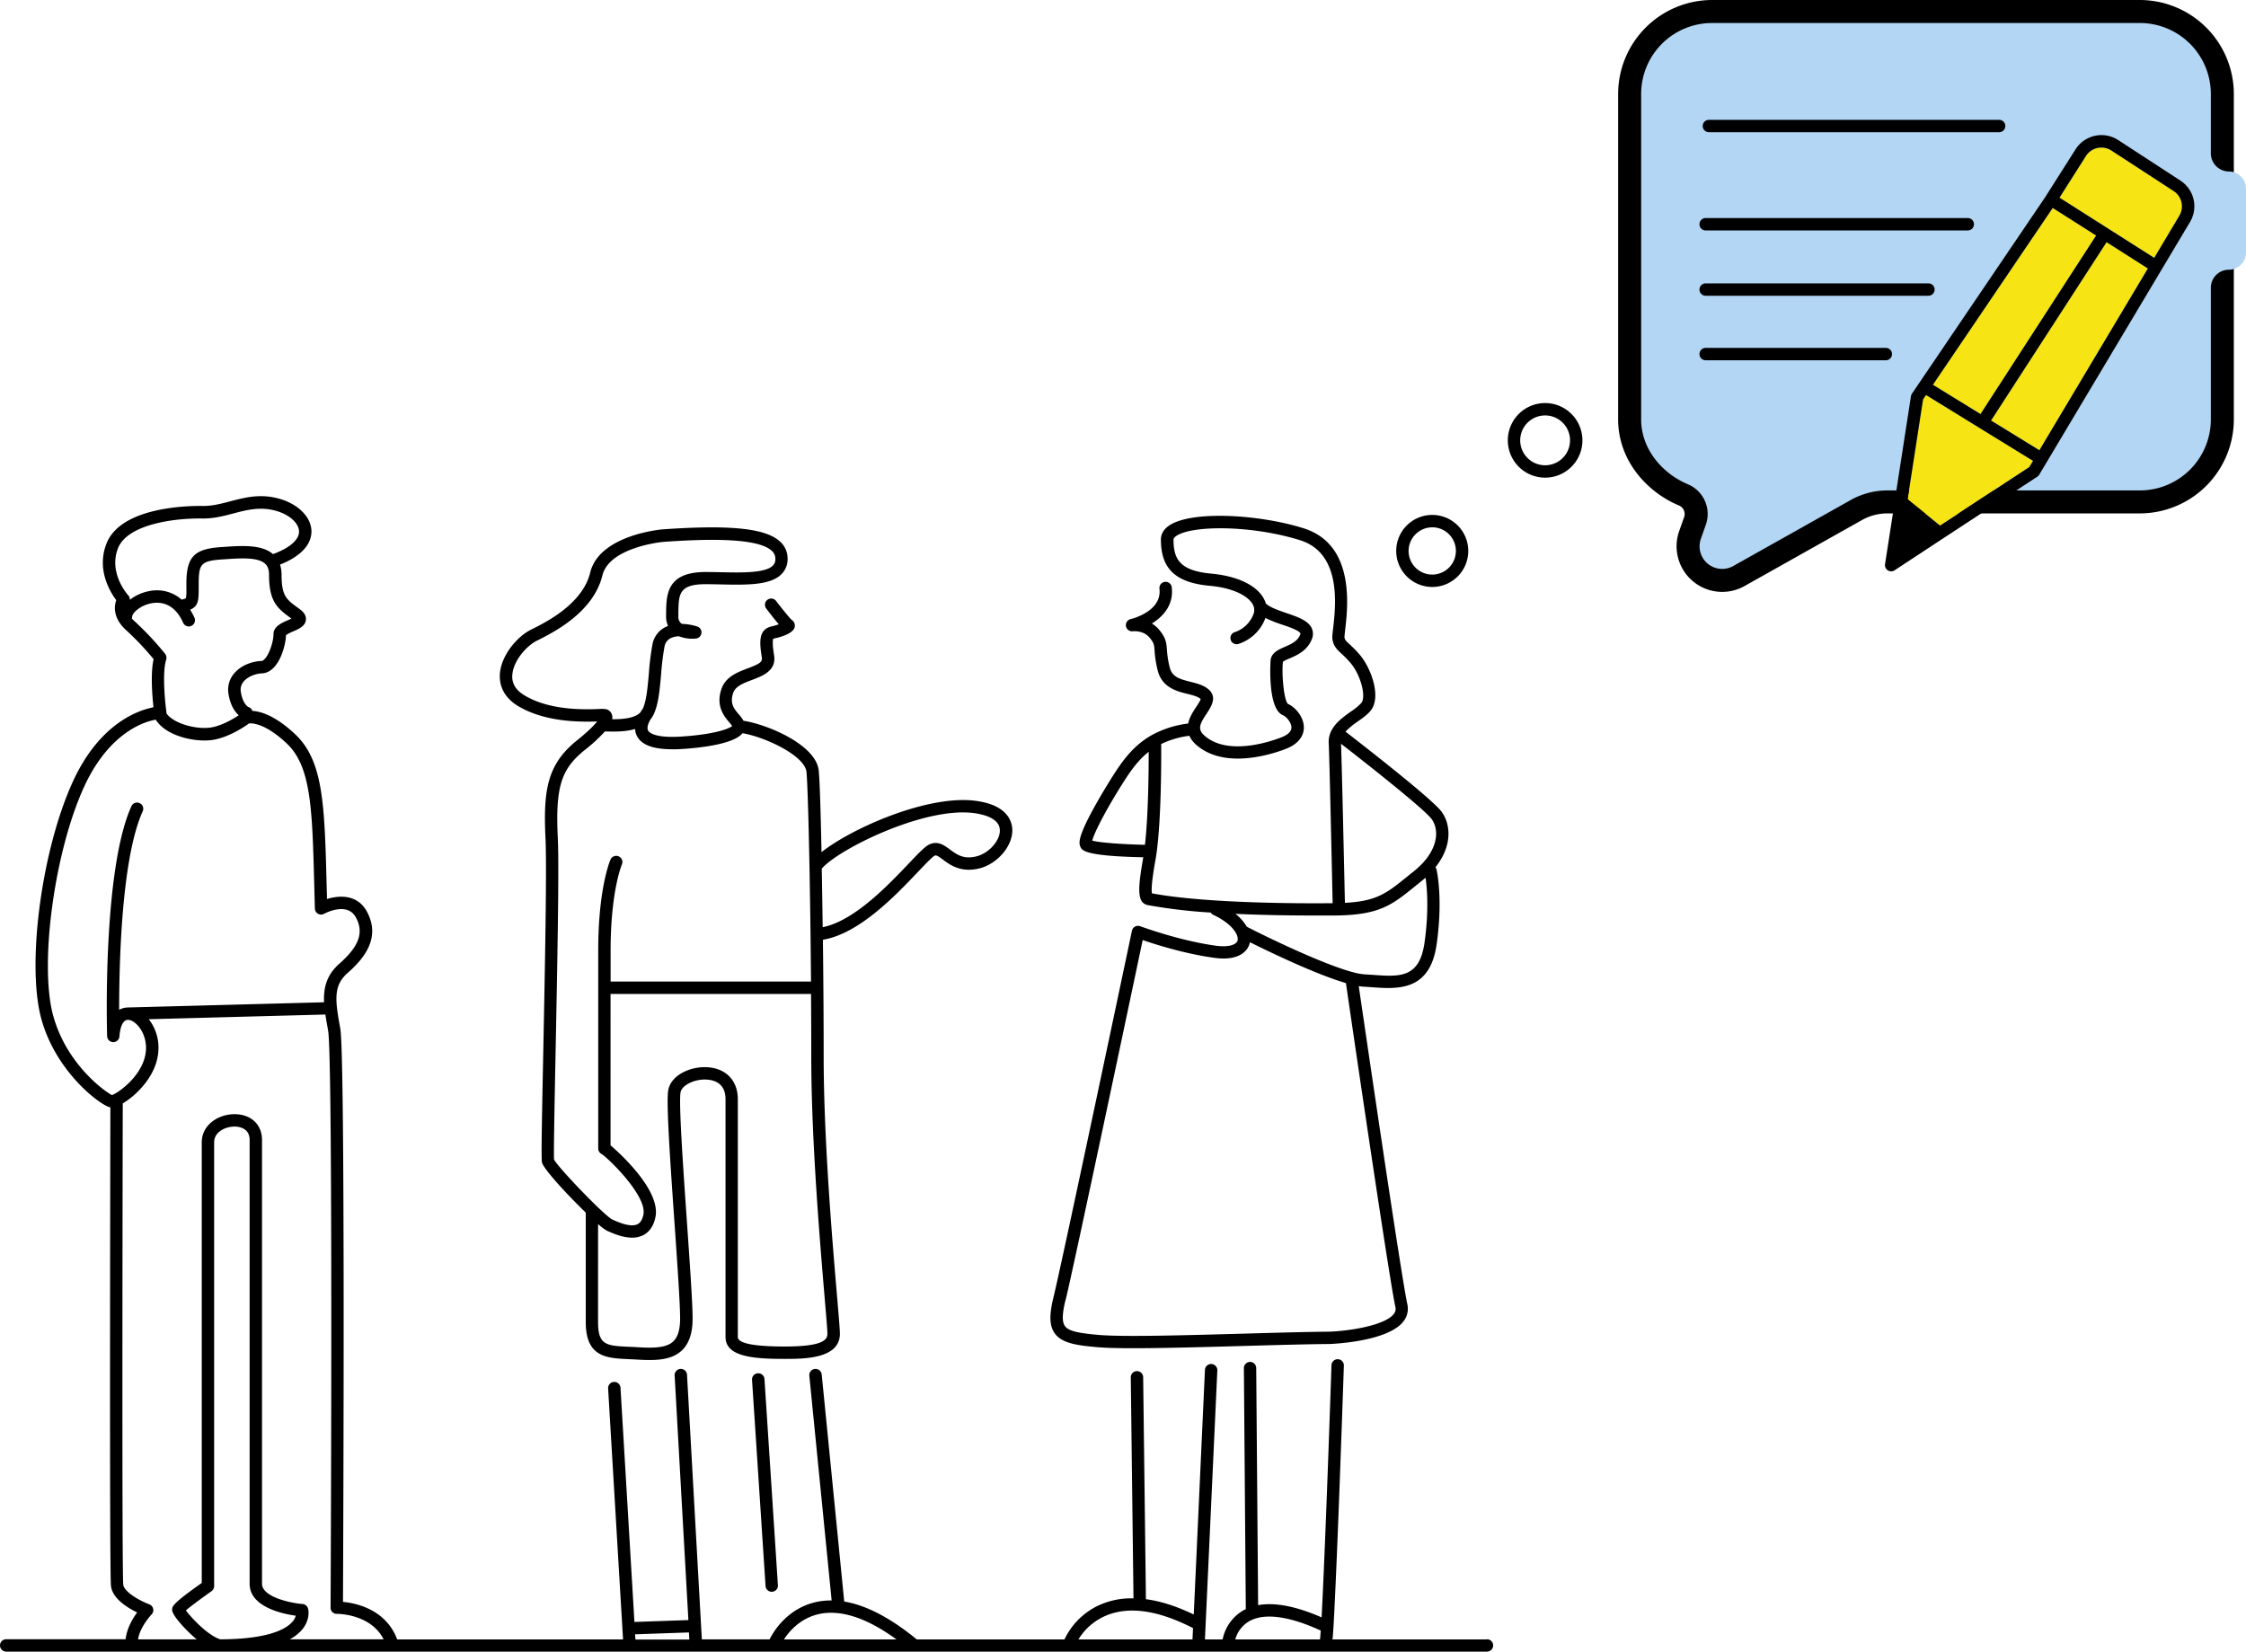
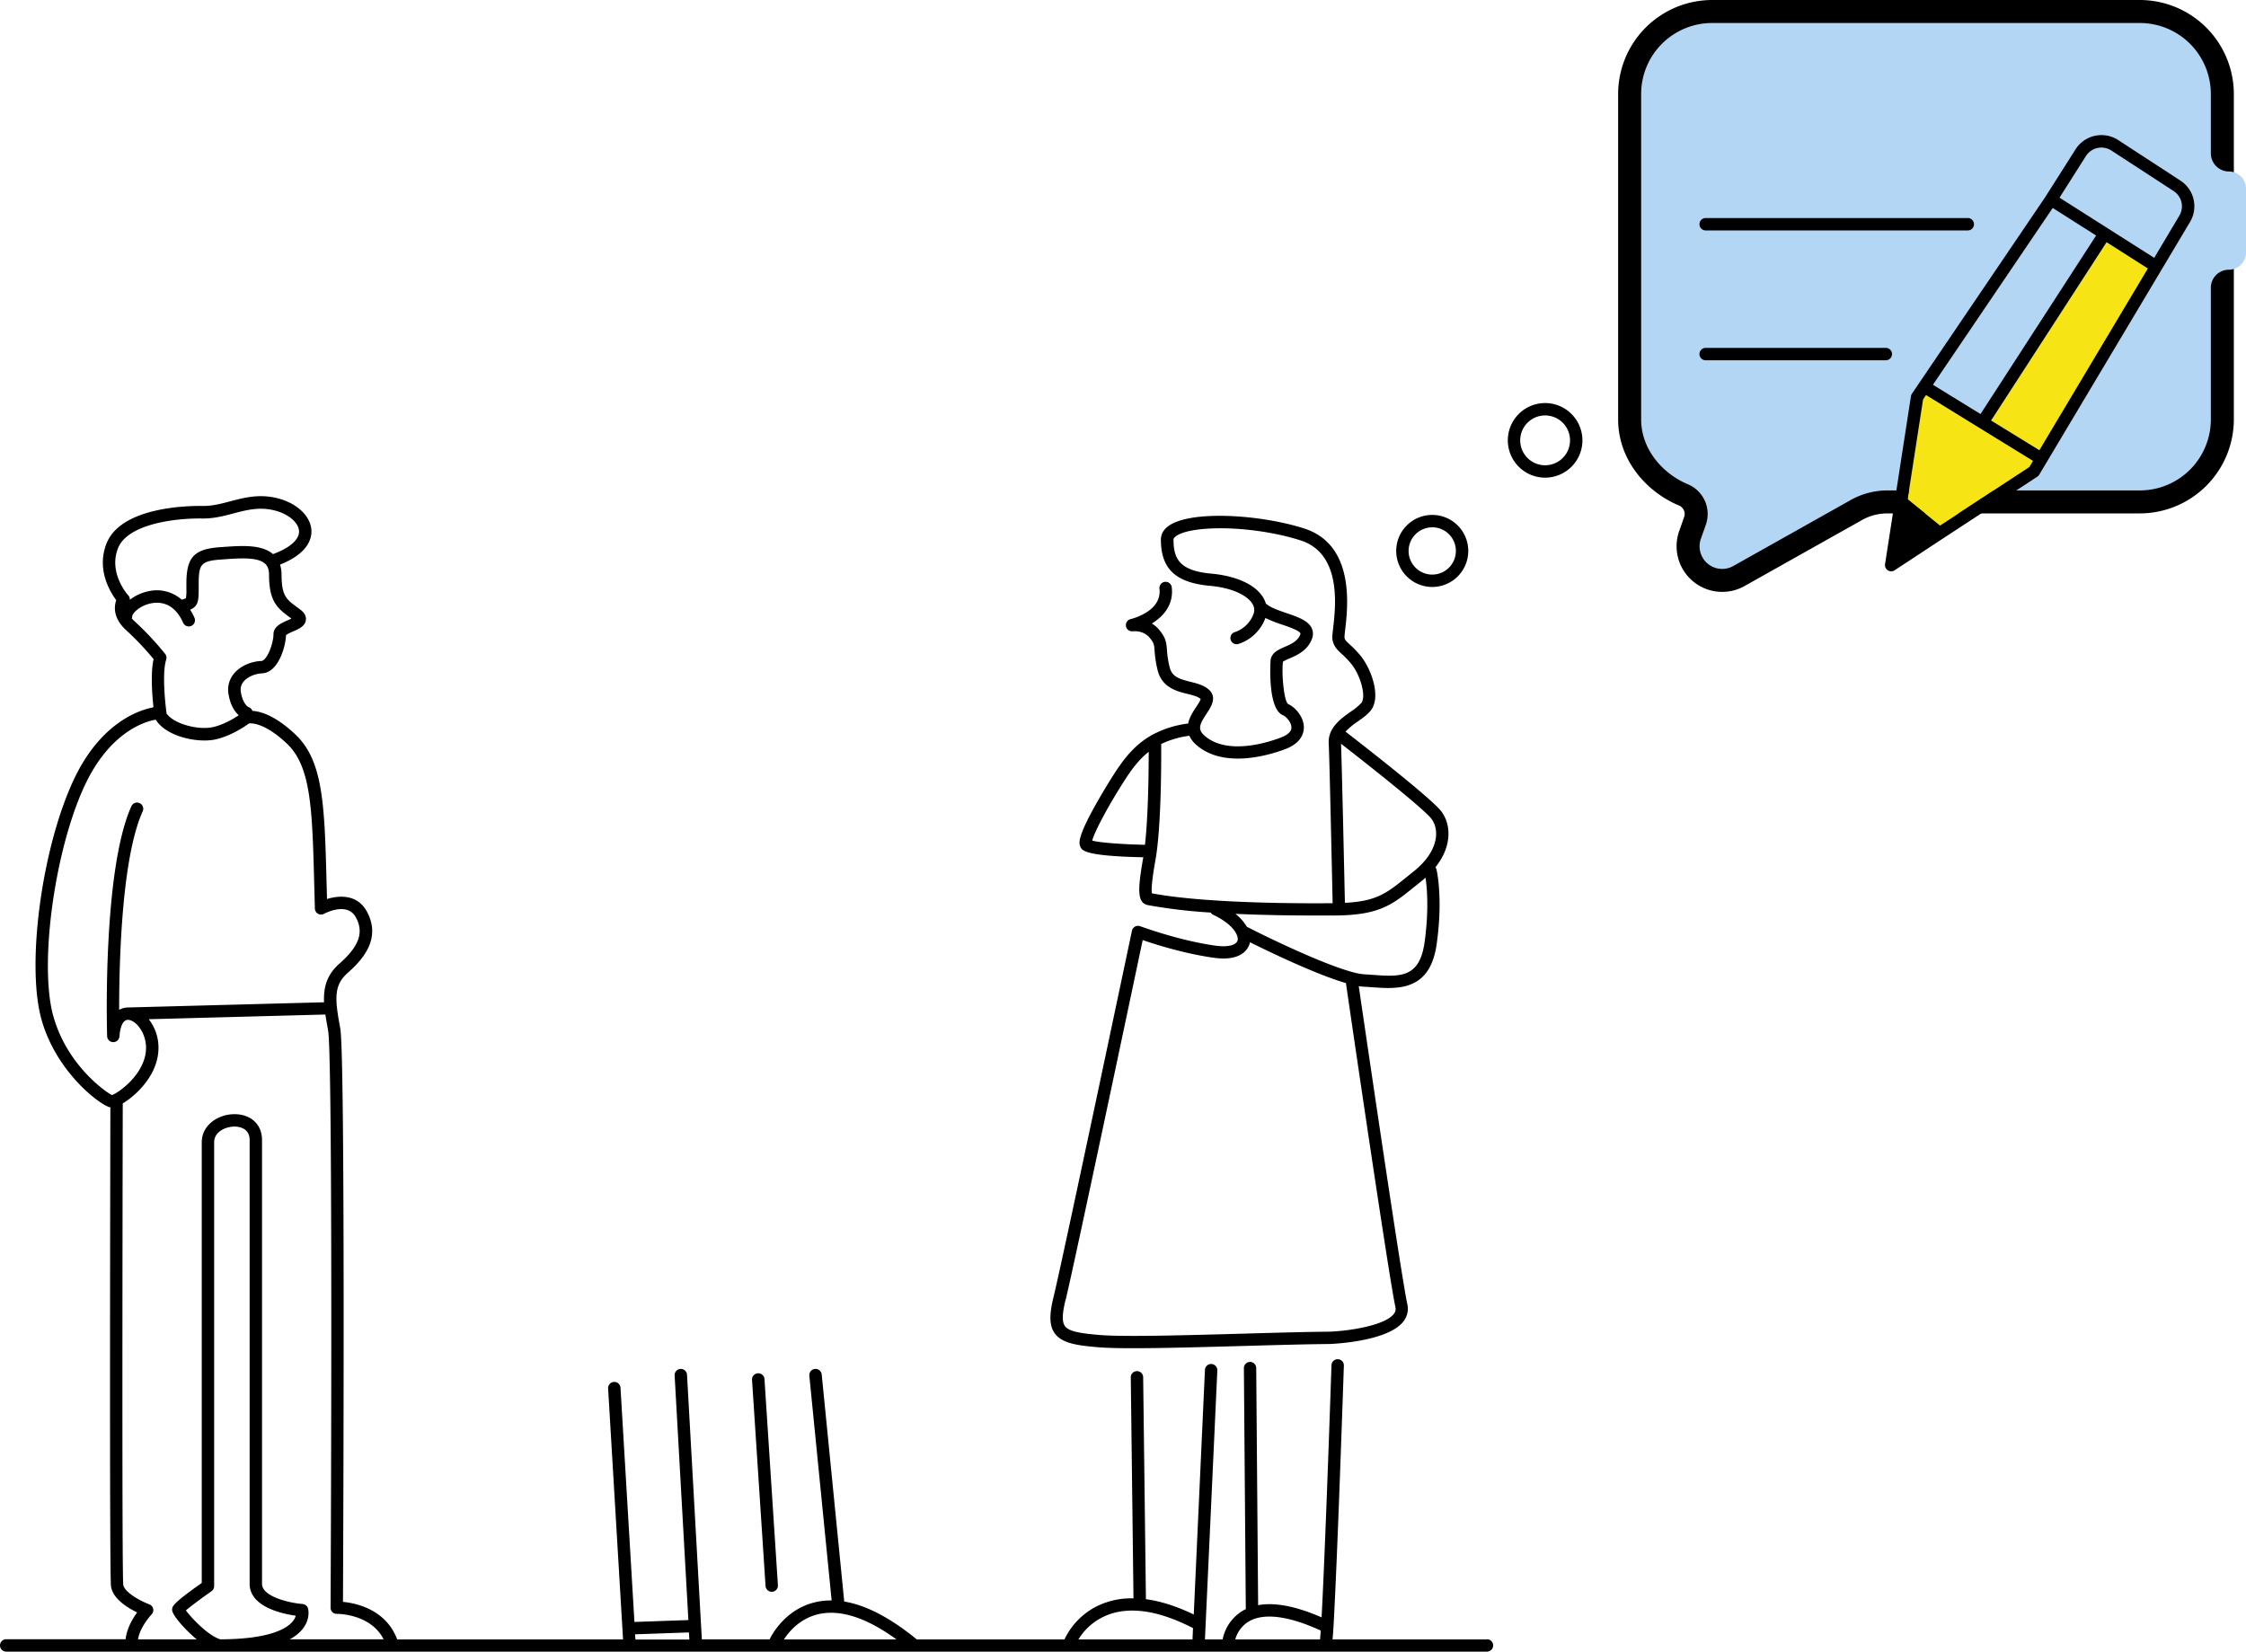
<svg xmlns="http://www.w3.org/2000/svg" id="Layer_1" data-name="Layer 1" viewBox="0 0 1269.23 933.54">
  <defs>
    <style>.cls-1{fill:#b2d6f4;}.cls-2{fill:#f6e415;}</style>
  </defs>
  <title>vector3</title>
  <path d="M956.28,1209.81H869c.38-3.36.75-9.89,1.38-23.27.63-13.06,1.38-31.15,2.25-53.77,1.47-38.51,2.77-77.32,2.79-77.71a3.5,3.5,0,1,0-7-.23c-1.59,47.36-4.06,114.3-5.59,142.51-14.44-6.31-26.45-8.62-35.86-6.9l-1.08-134a3.5,3.5,0,0,0-3.5-3.47h0a3.5,3.5,0,0,0-3.47,3.53L820,1192.69c-.5.25-1,.49-1.5.77a24.39,24.39,0,0,0-11.59,16.35h-10l7-152a3.5,3.5,0,0,0-7-.32l-6.32,138.23c-10.37-5-19.37-7.64-27.11-8.66a3.51,3.51,0,0,0,.07-.74L762,1061.63a3.5,3.5,0,1,0-7,.08l1.53,124.74a.77.77,0,0,0,0,.15,43.91,43.91,0,0,0-21.43,4.83,40.45,40.45,0,0,0-17.58,18.38H634.07c-14.85-12.18-28.57-19.34-41-21.42L580.35,1060.1a3.5,3.5,0,0,0-7,.69l12.61,127a38.74,38.74,0,0,0-9.31,1c-16.92,4-24.48,18.36-25.76,21H512.61l-8.38-149.56a3.5,3.5,0,1,0-7,.39L505,1198.87l-30.49,1.06-7.87-132.35a3.5,3.5,0,0,0-7,.41l8.44,141.82H340.45c-6.38-17-23.21-20.51-30.64-21.22.16-35.34,1.35-308.38-1.53-324.06-2.95-16.12-4-24.19,4.15-31.37,8.66-7.63,19.2-19.53,10.84-34.8-5.2-9.52-15.24-9.25-22.49-7q-.11-4.08-.21-7.95c-1.17-45.21-1.82-70.11-17.71-85.1-11.18-10.55-19.48-13-24.25-13.28a3.5,3.5,0,0,0-2.28-2.2s-3.06-1.46-4.22-8.39a7.07,7.07,0,0,1,1.52-5.94c2.49-3,7.08-4.55,10.29-4.66,9.4-.32,13.51-15.22,13.69-21.63a20.54,20.54,0,0,1,4-2.07c3.36-1.47,6.84-3,7.24-6.48.25-2.14-.83-4.13-3.22-5.92l-1.75-1.29c-6-4.43-8.78-6.45-8.78-18.39a18.23,18.23,0,0,0-.86-5.7c15.58-6.17,17.85-14.43,17.75-19-.18-7.79-7.33-15.07-17.8-18.12-10.83-3.16-19.59-.87-28.06,1.35-5.32,1.4-10.36,2.72-15.75,2.63-7.6-.12-46,.35-54.21,21.25-5.76,14.6,2,27.3,5.53,32-1.49,4.05-1.45,10.64,5.7,17.06a162.67,162.67,0,0,1,15.39,16.26c-1.78,7.9-.79,20.47-.1,26.86a2.18,2.18,0,0,0-.24.42c-7.85,1.51-29.66,8.57-44.85,41-17.94,38.35-26.8,104-18.24,135.1,8.34,30.25,33.53,48.84,38.77,49.89l.23,0c-.07,32.45-.54,262.77.34,270.5.81,7.11,9.21,12.29,14.79,15-2.57,3.51-5.86,9.07-6.52,15.14H119.49a3.5,3.5,0,0,0,0,7H956.28a3.5,3.5,0,1,0,0-7ZM822,1199.48c8.47-4.76,22.42-2.92,40.35,5.32-.16,2.35-.3,4.06-.42,5H814.06A17.11,17.11,0,0,1,822,1199.48Zm-81.68-2.83c13.06-5.83,29.83-3.54,49.85,6.76l-.29,6.4H725.42A33.25,33.25,0,0,1,740.34,1196.65Zm-162-1.08c12.43-2.9,27.29,1.89,44.27,14.24H559C561.8,1205.47,568,1198,578.38,1195.57Zm-103.46,11.35,30.46-1.06.22,4H475.09ZM182.67,593.12c5.43-13.78,32.46-17.06,47.59-16.82,6.37.11,12.09-1.4,17.64-2.86,7.89-2.07,15.35-4,24.32-1.4,7.41,2.16,12.65,6.91,12.76,11.56s-5.24,9.36-14.72,12.83c-6.41-5.53-17.64-4.77-27.59-4.08l-1.81.12c-14.88,1-19.26,5.36-19.54,19.47,0,1.62,0,3,0,4.24a25.76,25.76,0,0,1-.26,5.16,11.94,11.94,0,0,1-2.42.82,21.15,21.15,0,0,0-18.37-4.82,25.6,25.6,0,0,0-10.9,4.92,3.49,3.49,0,0,0-.91-2.53C188.3,619.61,177.12,607.2,182.67,593.12Zm9.4,41.28a17.54,17.54,0,0,1-1.61-1.64,3.57,3.57,0,0,0,.25-1.13c.07-1.84,4.34-6.17,10.82-7.41,4.51-.87,12.83-.59,17.94,11a3.5,3.5,0,0,0,6.41-2.83,32.33,32.33,0,0,0-2.44-4.52c4.53-2,4.81-5,4.83-11.65,0-1.19,0-2.55,0-4.13.2-9.84,1.26-11.84,13-12.63l1.82-.12c8.74-.6,18.64-1.29,22.75,2.56,1.48,1.37,2.19,3.41,2.19,6.22,0,14.73,4.42,18.73,11.64,24l1,.75c-.64.31-1.37.63-1.95.89-3.65,1.59-8.19,3.57-8.19,8,0,5.16-3.67,15-6.93,15.08-4.54.15-11.31,2.14-15.46,7.22a14.06,14.06,0,0,0-3,11.53c1.08,6.49,3.63,10,5.76,11.91-3.09,2.07-9.15,5.69-15.33,6.85-7.79,1.45-21.33-1.86-25.53-7.94a3.59,3.59,0,0,0,0-.73c-.82-5.82-2.44-22.48-.13-29.62a3.55,3.55,0,0,0-.59-3.25A172.44,172.44,0,0,0,192.07,634.4Zm-46,223c-8.06-29.27.77-93.8,17.83-130.28C178.12,696.83,198,691,204,690c6.14,9.81,23.63,13.06,32.93,11.32,9-1.7,17.37-7.43,19.78-9.19,1.78-.2,9.18-.13,21.35,11.35,13.77,13,14.39,36.86,15.52,80.19q.17,6.25.35,13.06a3.5,3.5,0,0,0,5.16,3c.53-.29,13.12-7,18,2,4.65,8.5,1.86,16.33-9.33,26.19-7.19,6.34-9,13.51-8.65,21.8l-110.91,2.94h-.05a10.28,10.28,0,0,0-4.83,1.33c0-27.42,1.45-86,13.31-112.19a3.5,3.5,0,0,0-6.38-2.89C173.94,775,176.41,865,176.53,868.86a3.49,3.49,0,0,0,3.43,3.39H180a3.5,3.5,0,0,0,3.49-3.26c.15-2.2.93-9.29,4.78-9.34h.14c4.07.14,10.1,6.85,10.1,15.83,0,14.4-15.38,25.41-19.28,26.69C175.32,900.18,153.68,884.93,146.1,857.43Zm137.06,339a8.51,8.51,0,0,1-1.55,3c-3,3.84-12.24,10.28-41.15,10.35-7.13-2.29-16.32-12.2-19.4-16.33,2.72-2.37,9-7,14.47-10.85a3.51,3.51,0,0,0,1.5-2.87V928.9c0-6.17,6.73-8.94,11.5-8.94,2,0,8.56.55,8.56,7.57v250.85C257.09,1191.36,275.28,1195.31,283.16,1196.41Zm4,7.33c4.3-5.59,3.1-10.77,2.95-11.34a3.51,3.51,0,0,0-3.11-2.6c-7.48-.59-22.91-4.16-22.91-11.42V927.53c0-8.72-6.25-14.57-15.56-14.57-9.09,0-18.5,6-18.5,15.94v249c-16.74,11.78-16.74,13.33-16.74,15.12,0,3,6.17,9.5,8.83,12.15,1.47,1.46,3.19,3.06,5.06,4.6H194c1.13-7.22,7.58-14,7.65-14.09a3.49,3.49,0,0,0-1.3-5.71c-5.66-2.11-14.25-7.09-14.71-11.11-.73-6.6-.45-197.45-.28-272a45.79,45.79,0,0,0,5.19-3.67c4.5-3.7,15-13.8,15-27.76a26.07,26.07,0,0,0-5.49-16.14l99.8-2.65c.42,2.91,1,5.93,1.55,9.1,2.31,12.62,1.92,218.83,1.39,326.1a3.48,3.48,0,0,0,1,2.51,3.4,3.4,0,0,0,2.52,1c.2,0,19.05-.18,26.46,14.4h-53.1A23.32,23.32,0,0,0,287.16,1203.74Z" transform="translate(-115.99 -283.27)" />
-   <path d="M409,682.44c15.52,9.19,35.74,8.86,44.46,8.57-1.6,2-4.84,5.42-11.39,10.68-16.89,13.56-19.14,28.13-17.81,55.64.8,16.45-.34,74-1.26,120.3-1,48.39-1.14,60.81-.72,62.62.87,3.7,14.18,18.16,24.73,28.34v61.89c0,19.85,11.79,20.37,24.27,20.93,1.41.07,2.89.13,4.42.22,2.49.15,4.94.27,7.32.27,7.17,0,13.65-1.05,18.25-5.38,4.11-3.87,6.11-9.79,6.11-18.1,0-8.61-1.54-30.71-3.17-54.11-2.08-29.86-4.67-67-3.67-73.54.65-4.23,8.14-7.87,15.12-7.34,4.71.36,10.33,2.58,10.33,11.09v134.37c0,11.41,16.53,12.37,33.46,12.37,10.89,0,31.17,0,31.17-14.2,0-2.33-.6-9.36-1.59-21-2.65-31.06-7.58-88.89-7.58-136,0-20.43-.16-43.48-.43-65.68,20.47-3.38,41-25,53.58-38.2,3.89-4.1,8.31-8.74,9.64-9.36.85-.35,1.83.22,4.53,2.22,4,3,10.19,7.57,20.57,5.05s19.24-13,18.7-22.28c-.29-5-3.43-13.83-21.16-16-26.94-3.31-69.67,15.59-86.64,29.07-.48-23-1-40.49-1.56-46-1.41-14.6-28.81-26.16-42.52-28.25a20.59,20.59,0,0,0-2.62-3.58c-2.72-3.21-5.28-6.23-3.19-12.24,1.31-3.78,5.88-5.49,10.72-7.31,5.81-2.18,13.78-5.16,12.36-13.89-1.18-7.22-.63-9-.44-9.34a3.43,3.43,0,0,1,.7-.2c3.24-.7,10.83-2.73,11.44-6.64a3.83,3.83,0,0,0-1.79-3.85c-1.13-1-5.39-6.23-8.75-10.65A3.5,3.5,0,0,0,549,627.2c3.27,4.29,5.52,7.07,7.09,8.88a30.08,30.08,0,0,1-3.89,1.17c-7.65,1.64-7.11,8.9-5.7,17.52.41,2.52-1,3.62-7.91,6.21-5.56,2.08-12.48,4.67-14.87,11.57-3.4,9.78,1.52,15.58,4.46,19.05a25.25,25.25,0,0,1,1.59,2c-2,1.67-10.62,4.78-28.66,5.94-15.21,1-18.29-2.34-18.88-3.39-.71-1.28-.23-3.48,1.31-6.21a15.28,15.28,0,0,0,1.78-2.85c0-.06.07-.12.1-.19,2.67-5.6,3.4-13.88,4.17-22.56a143.74,143.74,0,0,1,1.88-15.41,6.7,6.7,0,0,1,3.14-4.8,11.13,11.13,0,0,1,5.05-1.26,20.71,20.71,0,0,0,9.67,1.27,3.5,3.5,0,0,0,.67-6.8,33.15,33.15,0,0,0-8.69-1.49,5.57,5.57,0,0,1-.56-.43,5.06,5.06,0,0,1-1.41-4.08l0-1.74c.16-10.42.25-16.16,15.27-16.16,2.81,0,5.78.06,8.65.12,14.38.31,28,.59,34.35-5.79a12,12,0,0,0,3.45-9.07,12.76,12.76,0,0,0-4.34-9.43c-8.18-7.46-28-9.5-66.42-6.82-1.45.13-35.65,3.37-40.77,24.37-4.33,17.75-24.76,28-33.48,32.32-8.18,4.09-17.24,15.09-17.62,25.73C398.29,669.94,400,677.09,409,682.44Zm173,334.21c.91,10.67,1.57,18.38,1.57,20.41,0,3.56-2.87,7.2-24.17,7.2-17.56,0-26.46-1.81-26.46-5.37V904.52c0-10.35-6.44-17.27-16.8-18.06-9.79-.76-21.21,4.39-22.57,13.25-1.12,7.29,1.28,41.76,3.61,75.08,1.62,23.28,3.15,45.26,3.15,53.63,0,6.27-1.28,10.53-3.91,13-4.09,3.86-12,3.73-20.35,3.23-1.57-.1-3.08-.17-4.53-.23-12.79-.57-17.58-.79-17.58-13.94V975.05a28.08,28.08,0,0,0,5.16,3.85l.66.29c3,1.29,8.19,3.56,13.39,3.56a13.75,13.75,0,0,0,6.35-1.43c3.54-1.84,5.86-5.28,6.87-10.21,3.17-15.35-21.2-37-25.38-40.55V845H574.31c.08,11.83.13,23.64.13,35C574.44,927.47,579.38,985.49,582,1016.65Zm84-273.9c5.44.67,14.64,2.79,15,9.47.35,6-6.14,13.32-13.35,15.07s-11-1.11-14.76-3.87c-3.14-2.33-6.7-5-11.35-3.08-2.49,1-5.67,4.29-12.06,11-11.71,12.32-30.79,32.39-48.59,35.95-.15-11.53-.33-22.71-.52-33.06C589.13,763.62,637.68,739.27,666,742.75Zm-170-36c1.75,0,3.62-.06,5.61-.19,10.62-.69,29-2.76,34-8.9,12.28,2,35.22,12.52,36.13,21.94.78,8.09,1.74,47,2.29,91.89,0,0,0,0,0,0h0c.1,8.68.2,17.57.27,26.51H461.05V820.45c0-33.48,6.3-48.45,6.36-48.58a3.5,3.5,0,1,0-6.41-2.82c-.28.65-6.95,16.21-6.95,51.4v111.9a3.5,3.5,0,0,0,2.07,3.19c4.78,3.42,25.58,23.89,23.46,34.16-.58,2.8-1.64,4.57-3.25,5.4-3.81,2-10.75-1-13.71-2.33l-.68-.3c-1.3-.63-4.75-3.71-9-7.79h0c-9.21-8.94-22.05-22.69-23.86-26.08-.25-4,.3-31.61.88-60.82.92-46.38,2.06-104.09,1.25-120.78-1.39-28.78,1.74-39,15.21-49.84a89.24,89.24,0,0,0,11.39-10.49l1.55,0c3.72.1,10,.24,15.52-1.4a9.71,9.71,0,0,0,1.22,4.29C478.81,704.37,485.32,706.73,496,706.73Zm-90.51-41.6c.3-8.42,8.33-17,13.76-19.72,9.59-4.79,32-16,37.15-36.92,3.93-16.14,34.28-19,34.52-19,22.19-1.55,52.68-2.71,61.15,5a5.87,5.87,0,0,1,2.07,4.42,5,5,0,0,1-1.41,4c-4.27,4.27-17.54,4-29.25,3.74-2.91-.06-5.92-.12-8.8-.12-21.92,0-22.11,12.78-22.27,23l0,1.7a13.26,13.26,0,0,0,1.09,5.79,15.9,15.9,0,0,0-2.33,1.09,13.71,13.71,0,0,0-6.49,9.46,149.08,149.08,0,0,0-2,16.2c-.68,7.73-1.38,15.66-3.44,20-.5.72-1,1.43-1.38,2.13-3.26,3.5-11,3.87-15.91,3.83a5.28,5.28,0,0,0-.05-2.23,4.54,4.54,0,0,0-3.53-3.47,17.66,17.66,0,0,0-4-.07c-7.46.27-27.29,1-41.71-7.55C407.62,673.49,405.3,669.79,405.46,665.13Z" transform="translate(-115.99 -283.27)" />
  <path d="M544.23,1059.4a3.49,3.49,0,0,0-3.26,3.72l7.64,116.49a3.5,3.5,0,0,0,3.49,3.27h.23a3.49,3.49,0,0,0,3.26-3.72L548,1062.66A3.49,3.49,0,0,0,544.23,1059.4Z" transform="translate(-115.99 -283.27)" />
  <path d="M736.47,1044.67c4.66.4,11.6.56,20,.56,17,0,40-.65,62.51-1.28,18.21-.51,35.41-1,48.32-1.1h.11c3.36-.14,33.09-1.63,41.67-12.77a11.53,11.53,0,0,0,2.2-9.76c-3.25-14.6-23.35-151.71-27.45-179.72a27.38,27.38,0,0,0,2.74.31c1.55.08,3.09.19,4.64.3,3,.21,6,.44,9.15.44,12.25,0,24.45-3.45,27.47-24.61,3.72-26,.1-41.7-.06-42.35a3.42,3.42,0,0,0-.61-1.29c9.43-11.74,8.92-23.89,3.48-31.37-5.14-7.06-43.6-37-54.3-45.27a43,43,0,0,1,7-5.78c2.81-2,5.47-3.9,7.27-6.16,6-7.49.45-23.51-6-31.25a59.74,59.74,0,0,0-5.85-6.06c-2.24-2.07-2.78-2.61-3-4.06,0-.53.19-2.48.39-4.21,1.54-13.2,5.63-48.27-23.45-57.39-25.32-8-64.23-10.23-76.45-1.26-3.49,2.56-4.23,5.54-4.23,7.58,0,16.58,8.29,24.42,27.72,26.18,13.78,1.25,21.38,6,23.89,10a6.51,6.51,0,0,1,.67,6.1,17.13,17.13,0,0,1-10.29,10,3.5,3.5,0,1,0,1.9,6.73A24.13,24.13,0,0,0,830.91,633c.06-.16.1-.32.15-.48a72.19,72.19,0,0,0,9.53,3.78c3.79,1.29,9.5,3.25,10.27,4.93,0,.06.1.2-.1.69-1.51,3.78-5.19,5.39-8.75,6.94s-7.4,3.24-8,7.41c0,.27-2,27.55,7,31.23,1.9.78,4.8,4.11,4.77,6.95,0,2.23-2,4.11-5.77,5.58-6.81,2.62-30,10.31-43.1-.78-4.34-3.68-3.13-6.52.9-12.6,2.54-3.84,6-9.1,1.55-13.4-2.8-2.69-6.77-3.68-10.61-4.64-6.46-1.62-10.49-2.88-11.8-8.33a54.67,54.67,0,0,1-1.52-9.87c-.32-4.12-.67-6.66-4.21-11a16.72,16.72,0,0,0-4.3-3.76c6.52-4,12.36-10.62,11.25-20.34a3.5,3.5,0,1,0-6.95.8c1.45,12.73-15.62,16.89-16.34,17.06a3.5,3.5,0,0,0,1.27,6.87c.24,0,6-.72,9.64,3.79,2.33,2.87,2.41,3.85,2.66,7.12a62,62,0,0,0,1.7,11c2.37,9.84,10.77,12,16.9,13.48,3,.76,5.9,1.48,7.43,2.88-.13.9-1.61,3.14-2.51,4.5-1.64,2.47-3.8,5.74-4.55,9.37a57.31,57.31,0,0,0-20.12,6.31,3.56,3.56,0,0,0-.69.38c-10.1,5.78-16.25,14.25-21.93,23.22-4.94,7.8-9.67,16-13,22.37-6.42,12.48-6.05,15.46-5.13,17.44s2.43,5.2,35.51,5.86v.08c-3.33,18.89-3.4,25.81,2.77,27a300.29,300.29,0,0,0,35.33,4.17,3.45,3.45,0,0,0,1.47,1.3c10.91,5.1,14.58,11.59,13.7,14.56-.64,2.18-4.66,3.91-12.21,2.88-21.11-2.89-42.58-11-42.8-11a3.48,3.48,0,0,0-2.92.2,3.51,3.51,0,0,0-1.74,2.35c-.4,1.87-39.48,187.43-44.31,207-2.55,10.35-2.34,16.31.71,20.57C716.19,1042.52,724.78,1043.67,736.47,1044.67ZM925,746.15c4.77,6.56,3.64,18.62-10.13,29.6-1.36,1.08-2.64,2.12-3.86,3.1-11.22,9.08-17,13.79-35,14.66-.35-15.74-1.74-78.59-2.19-89.89C893.82,719.11,921.44,741.23,925,746.15Zm-191.78,12.2c1.09-4.36,7.48-17,17.34-32.57,4.32-6.83,8.6-12.92,14.57-17.62,0,11.53-.25,36-2.11,52.56C751,760.47,737.6,759.56,733.24,758.35ZM769,769c3.27-18.62,3.25-55.87,3.19-65.25a52,52,0,0,1,15.92-4.65,15.42,15.42,0,0,0,4.3,5.47c6.6,5.6,15,7.42,23.07,7.42,11.54,0,22.54-3.7,27.07-5.45,8.85-3.41,10.23-9,10.26-12,.06-6.27-5.13-11.79-9-13.44-2.37-2.22-3.63-17.55-2.82-23.76.45-.56,2.49-1.45,3.85-2,4.17-1.82,9.87-4.31,12.45-10.76a7.71,7.71,0,0,0,0-6.21c-2-4.41-8-6.46-14.37-8.63-4.44-1.53-9.44-3.24-11.61-5.43a14.8,14.8,0,0,0-1.61-3.55c-4.48-7.17-15.12-12-29.2-13.3-17.85-1.62-21.35-8.27-21.35-19.21,0-.23,0-.93,1.37-1.94,8.48-6.23,42.54-6.39,70.21,2.29,23.55,7.4,20.08,37.19,18.6,49.91-.39,3.31-.55,4.82-.37,6,.6,4,2.72,6,5.18,8.26a53.29,53.29,0,0,1,5.22,5.39c5.57,6.68,8.78,18.83,5.92,22.4a32.26,32.26,0,0,1-5.87,4.83c-5.77,4.11-13,9.23-12.55,17.92s1.86,74.36,2.21,90.41c-14.58.15-71,.34-102.12-5.58C766.64,786.49,766.66,782,769,769Zm88.77,31.67c4.24,0,7.76,0,10.32,0a2.85,2.85,0,0,0,.4,0h.79c26,0,33.2-5.85,46.2-16.38l3.82-3.07c.8-.63,1.55-1.28,2.28-1.92.81,5.53,2,18.49-.59,36.75-2.86,20.06-13.9,19.27-29.2,18.18-1.58-.11-3.16-.22-4.75-.31a33.57,33.57,0,0,1-6.4-1.17h0c-16.33-4.3-47-19-60.06-25.72a26.34,26.34,0,0,0-6.43-7.29C830.61,800.5,846.62,800.67,857.72,800.67Zm-139.57,217.2c4.52-18.35,37.68-175.57,43.53-203.32,7.27,2.51,23.76,7.76,40.49,10.05,15.67,2.14,19.18-5.45,19.88-7.83a9.29,9.29,0,0,0,.22-1c11.63,5.78,37.44,18.2,54.27,23.11,3,20.77,24.47,167.37,27.94,183a4.45,4.45,0,0,1-.9,4c-5,6.45-24.91,9.58-36.35,10-13,.11-30.19.59-48.41,1.11-33.48.94-68.11,1.91-81.76.74-10.86-.93-17.15-2-19.31-5C716.08,1030.35,716.2,1025.78,718.15,1017.87Z" transform="translate(-115.99 -283.27)" />
  <path d="M925.4,615A20.36,20.36,0,1,0,905,594.66,20.38,20.38,0,0,0,925.4,615Zm0-33.72A13.36,13.36,0,1,1,912,594.66,13.37,13.37,0,0,1,925.4,581.3Z" transform="translate(-115.99 -283.27)" />
  <path d="M989.15,511.06a21.08,21.08,0,1,0,21.08,21.08A21.1,21.1,0,0,0,989.15,511.06Zm0,35.16a14.08,14.08,0,1,1,14.08-14.08A14.09,14.09,0,0,1,989.15,546.22Z" transform="translate(-115.99 -283.27)" />
  <path d="M1378.35,336.4V520.29a53.19,53.19,0,0,1-53.13,53.13H1182.58a29.41,29.41,0,0,0-14.37,3.76l-66.37,37.3a25.78,25.78,0,0,1-36.95-31l2.82-8a5.21,5.21,0,0,0-2.91-6.52,59.23,59.23,0,0,1-16.72-10.6c-11.39-10.25-17.67-23.76-17.67-38V336.39a53.18,53.18,0,0,1,53.12-53.12h241.69A53.19,53.19,0,0,1,1378.35,336.4Z" transform="translate(-115.99 -283.27)" />
  <path class="cls-1" d="M1385.22,389.9V426a9.78,9.78,0,0,1-9.79,9.71,10.18,10.18,0,0,0-10.08,10.16v74.44a40.13,40.13,0,0,1-40.13,40.13H1182.58a42.3,42.3,0,0,0-20.74,5.43l-66.37,37.29a12.76,12.76,0,0,1-10.92.76h0a12.77,12.77,0,0,1-7.39-16.13l2.82-8a18.22,18.22,0,0,0-10.14-22.82,46.3,46.3,0,0,1-13.06-8.27c-8.07-7.26-13.37-17.29-13.37-28.37V336.39a40.12,40.12,0,0,1,40.12-40.12h241.69a40.13,40.13,0,0,1,40.13,40.13v33.37a10.29,10.29,0,0,0,10.1,10.42,9.71,9.71,0,0,1,9.77,9.71Z" transform="translate(-115.99 -283.27)" />
  <polygon class="cls-2" points="1118.41 241.73 1148.87 260.47 1146.79 263.96 1096.33 297.03 1077.96 282.18 1086.69 225.72 1088.37 223.25 1118.41 241.73" />
  <polygon class="cls-2" points="1213.78 151.7 1152.46 254.46 1125.16 237.66 1190.44 136.87 1213.78 151.7" />
-   <path class="cls-2" d="M1344.31,391.19a10.32,10.32,0,0,1,3.24,14L1333.35,429l-26.08-16.58-27.44-17.44,14.93-23.52a10.35,10.35,0,0,1,14.38-3.12Z" transform="translate(-115.99 -283.27)" />
-   <polygon class="cls-2" points="1184.53 133.11 1119.2 234 1092.3 217.45 1160.01 117.52 1184.53 133.11" />
  <path d="M1348.13,385.32,1313,362.43a17.36,17.36,0,0,0-24.11,5.24l-16.76,26.41a.1.1,0,0,0,0,.05v0L1200.35,500l-3.91,5.77a3.54,3.54,0,0,0-.56,1.43l-9.15,59.17a2.89,2.89,0,0,0,0,.29l-5.49,35.47a3.48,3.48,0,0,0,1.57,3.47,3.39,3.39,0,0,0,1.89.56,3.5,3.5,0,0,0,1.92-.57L1213.36,588l53.93-35.34a3.4,3.4,0,0,0,1.09-1.14l4.25-7.12,64.83-108.65v0l0,0,16.07-26.94A17.3,17.3,0,0,0,1348.13,385.32ZM1276,400.79l24.52,15.59-65.33,100.89-26.9-16.55Zm-13.22,146.44-50.46,33.07L1194,565.45l8.73-56.46,1.68-2.47,30,18.48,30.46,18.74Zm5.67-9.5-27.3-16.8,65.28-100.79L1329.77,435Zm79.1-132.56L1333.35,429l-26.08-16.58-27.44-17.44,14.93-23.52a10.35,10.35,0,0,1,14.38-3.12l35.17,22.89A10.32,10.32,0,0,1,1347.55,405.17Z" transform="translate(-115.99 -283.27)" />
-   <path d="M1081.71,358h164a3.5,3.5,0,0,0,0-7h-164a3.5,3.5,0,0,0,0,7Z" transform="translate(-115.99 -283.27)" />
  <path d="M1079.87,413.5H1228a3.5,3.5,0,0,0,0-7H1079.87a3.5,3.5,0,0,0,0,7Z" transform="translate(-115.99 -283.27)" />
-   <path d="M1079.87,450.42h125.89a3.5,3.5,0,0,0,0-7H1079.87a3.5,3.5,0,0,0,0,7Z" transform="translate(-115.99 -283.27)" />
  <path d="M1185.18,483.38a3.5,3.5,0,0,0-3.5-3.5H1079.87a3.5,3.5,0,0,0,0,7h101.81A3.5,3.5,0,0,0,1185.18,483.38Z" transform="translate(-115.99 -283.27)" />
</svg>